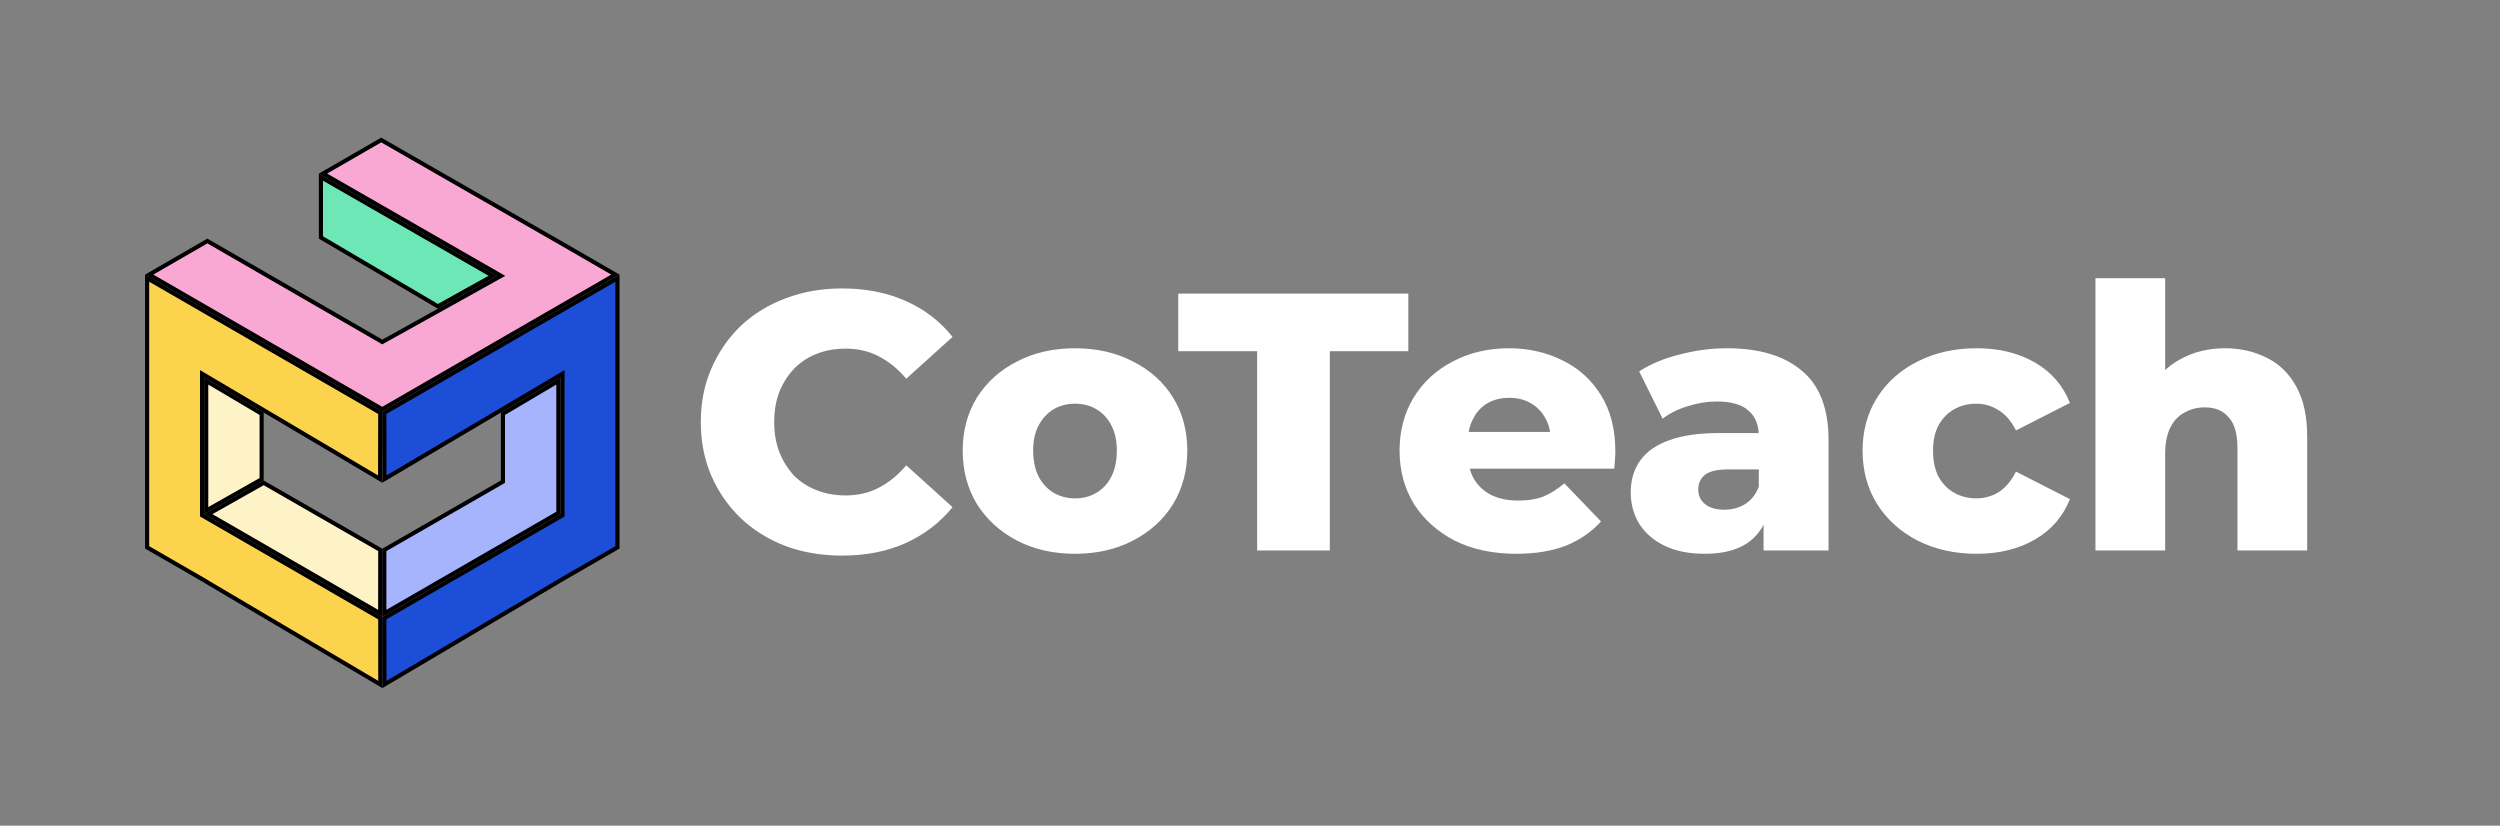
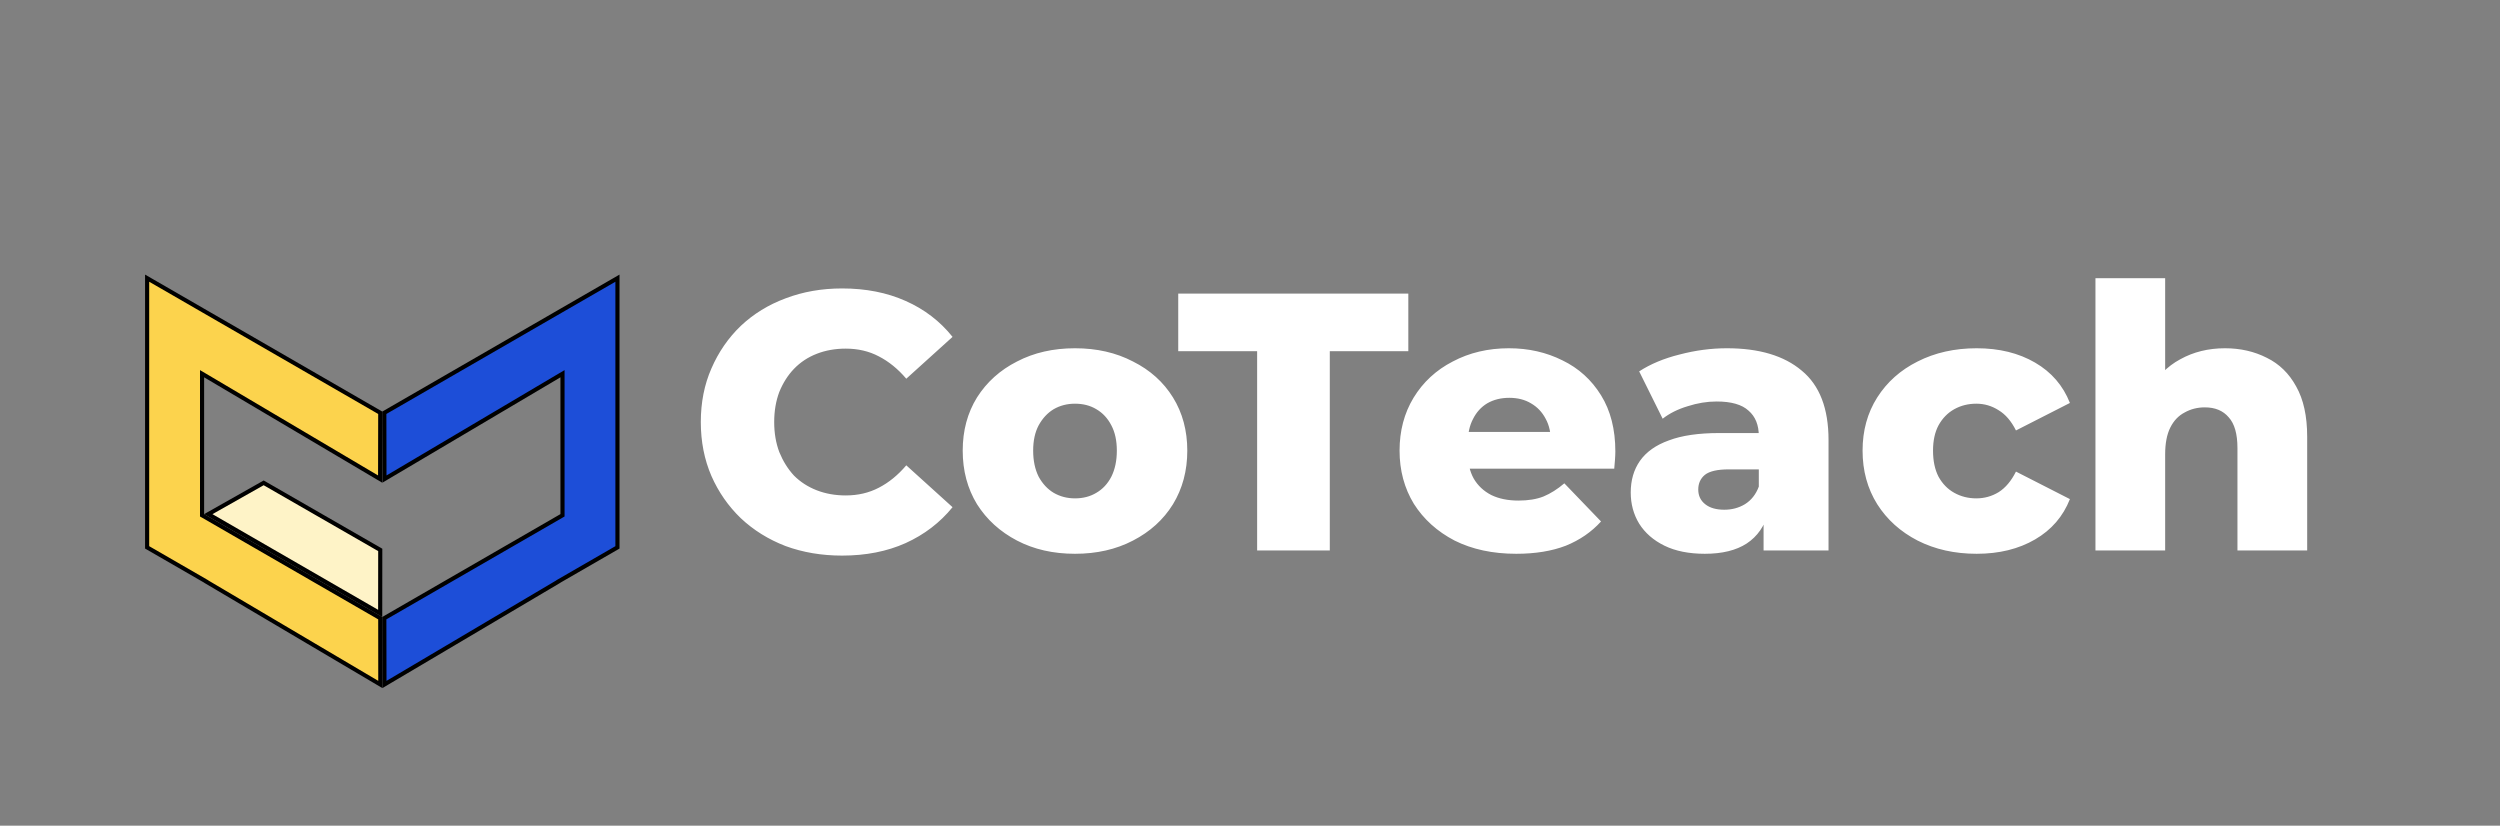
<svg xmlns="http://www.w3.org/2000/svg" width="109" height="36" viewBox="0 0 109 36" fill="none">
  <rect x="0" y="0" width="109" height="36" fill="#808080" stroke="none" />
  <path d="M8.946 16.374L16.573 20.887L16.579 17.997L8.855 13.537L6.415 12.128V23.865L8.945 25.326L8.99 25.352V25.356L16.582 29.843L16.579 26.952L8.855 22.493L8.81 22.467V22.415V16.452V16.294L8.946 16.374Z" fill="#FCD34D" stroke="black" stroke-width="0.18" />
-   <path d="M16.62 6.104L14.083 7.568L21.71 11.947L21.848 12.027L21.709 12.104L16.713 14.886L16.668 14.911L16.624 14.885L9.042 10.508L6.505 11.972L16.666 17.841L26.83 11.972L24.39 10.562L24.389 10.562L16.62 6.104Z" fill="#F9A8D4" stroke="black" stroke-width="0.18" />
  <path d="M11.496 21.052L9.082 22.416L16.576 26.744L16.579 23.976L11.496 21.052Z" fill="#FEF3C7" stroke="black" stroke-width="0.18" />
-   <path d="M11.407 18.04L8.991 16.61V22.261L11.407 20.896V18.04Z" fill="#FEF3C7" stroke="black" stroke-width="0.18" />
  <path d="M16.762 20.887L24.389 16.374L24.525 16.294V16.452V22.415V22.467L24.48 22.493L16.756 26.952L16.762 29.843L24.345 25.356V25.352L24.39 25.326L26.921 23.865V12.128L24.48 13.537L16.756 17.997L16.762 20.887Z" fill="#1D4ED8" stroke="black" stroke-width="0.18" />
-   <path d="M24.345 22.363V16.609L21.928 18.039V20.948V21L21.883 21.026L16.756 23.976V26.744L24.345 22.363Z" fill="#A5B4FC" stroke="black" stroke-width="0.18" />
-   <path d="M19.091 13.356L21.483 12.024L13.993 7.724V10.353L19.091 13.356Z" fill="#6EE7B7" stroke="black" stroke-width="0.18" />
  <path d="M36.715 24.224C35.829 24.224 35.008 24.086 34.251 23.808C33.504 23.52 32.853 23.115 32.298 22.593C31.755 22.07 31.328 21.456 31.018 20.753C30.709 20.038 30.555 19.254 30.555 18.401C30.555 17.547 30.709 16.768 31.018 16.064C31.328 15.35 31.755 14.731 32.298 14.209C32.853 13.686 33.504 13.286 34.251 13.008C35.008 12.72 35.829 12.576 36.715 12.576C37.749 12.576 38.672 12.758 39.483 13.12C40.304 13.483 40.986 14.006 41.531 14.688L39.514 16.512C39.152 16.086 38.752 15.761 38.315 15.537C37.888 15.312 37.408 15.2 36.874 15.2C36.416 15.2 35.995 15.275 35.611 15.425C35.227 15.574 34.896 15.793 34.618 16.081C34.352 16.358 34.139 16.694 33.978 17.088C33.829 17.483 33.755 17.921 33.755 18.401C33.755 18.881 33.829 19.318 33.978 19.712C34.139 20.107 34.352 20.448 34.618 20.736C34.896 21.014 35.227 21.227 35.611 21.377C35.995 21.526 36.416 21.601 36.874 21.601C37.408 21.601 37.888 21.488 38.315 21.265C38.752 21.041 39.152 20.715 39.514 20.288L41.531 22.113C40.986 22.785 40.304 23.307 39.483 23.68C38.672 24.043 37.749 24.224 36.715 24.224ZM46.87 24.145C45.92 24.145 45.078 23.953 44.342 23.569C43.606 23.184 43.024 22.657 42.598 21.985C42.182 21.302 41.974 20.523 41.974 19.648C41.974 18.774 42.182 18 42.598 17.328C43.024 16.657 43.606 16.134 44.342 15.761C45.078 15.377 45.92 15.184 46.87 15.184C47.819 15.184 48.662 15.377 49.398 15.761C50.144 16.134 50.726 16.657 51.142 17.328C51.558 18 51.766 18.774 51.766 19.648C51.766 20.523 51.558 21.302 51.142 21.985C50.726 22.657 50.144 23.184 49.398 23.569C48.662 23.953 47.819 24.145 46.87 24.145ZM46.87 21.729C47.222 21.729 47.531 21.648 47.798 21.488C48.075 21.328 48.294 21.094 48.454 20.785C48.614 20.465 48.694 20.086 48.694 19.648C48.694 19.211 48.614 18.843 48.454 18.544C48.294 18.235 48.075 18 47.798 17.84C47.531 17.68 47.222 17.601 46.87 17.601C46.528 17.601 46.219 17.68 45.942 17.84C45.675 18 45.456 18.235 45.286 18.544C45.126 18.843 45.046 19.211 45.046 19.648C45.046 20.086 45.126 20.465 45.286 20.785C45.456 21.094 45.675 21.328 45.942 21.488C46.219 21.648 46.528 21.729 46.87 21.729ZM54.811 24V15.312H51.371V12.8H61.403V15.312H57.979V24H54.811ZM66.109 24.145C65.085 24.145 64.189 23.953 63.421 23.569C62.663 23.174 62.071 22.64 61.645 21.968C61.229 21.286 61.021 20.512 61.021 19.648C61.021 18.785 61.223 18.017 61.629 17.345C62.045 16.662 62.615 16.134 63.341 15.761C64.066 15.377 64.882 15.184 65.789 15.184C66.642 15.184 67.421 15.361 68.125 15.713C68.829 16.054 69.389 16.561 69.805 17.233C70.221 17.904 70.429 18.721 70.429 19.68C70.429 19.787 70.423 19.91 70.413 20.049C70.402 20.187 70.391 20.315 70.381 20.433H63.517V18.832H68.765L67.613 19.28C67.623 18.886 67.549 18.544 67.389 18.256C67.239 17.968 67.026 17.744 66.749 17.584C66.482 17.424 66.167 17.345 65.805 17.345C65.442 17.345 65.122 17.424 64.845 17.584C64.578 17.744 64.37 17.974 64.221 18.273C64.071 18.561 63.997 18.902 63.997 19.297V19.761C63.997 20.187 64.082 20.555 64.253 20.864C64.434 21.174 64.69 21.414 65.021 21.584C65.351 21.744 65.746 21.825 66.205 21.825C66.631 21.825 66.994 21.766 67.293 21.648C67.602 21.52 67.906 21.328 68.205 21.073L69.805 22.736C69.389 23.195 68.877 23.547 68.269 23.793C67.661 24.027 66.941 24.145 66.109 24.145ZM76.892 24V22.384L76.684 21.985V19.009C76.684 18.529 76.534 18.16 76.236 17.904C75.948 17.638 75.484 17.505 74.844 17.505C74.428 17.505 74.007 17.574 73.58 17.712C73.153 17.84 72.79 18.022 72.492 18.256L71.468 16.192C71.959 15.873 72.545 15.627 73.228 15.457C73.921 15.275 74.609 15.184 75.292 15.184C76.7 15.184 77.788 15.51 78.556 16.16C79.335 16.8 79.724 17.808 79.724 19.184V24H76.892ZM74.332 24.145C73.638 24.145 73.052 24.027 72.572 23.793C72.092 23.558 71.724 23.238 71.468 22.832C71.222 22.427 71.1 21.974 71.1 21.473C71.1 20.939 71.233 20.48 71.5 20.096C71.777 19.702 72.198 19.403 72.764 19.201C73.329 18.987 74.06 18.881 74.956 18.881H77.004V20.465H75.372C74.881 20.465 74.534 20.544 74.332 20.704C74.14 20.864 74.044 21.078 74.044 21.345C74.044 21.611 74.145 21.825 74.348 21.985C74.55 22.145 74.828 22.224 75.18 22.224C75.51 22.224 75.809 22.145 76.076 21.985C76.353 21.814 76.556 21.558 76.684 21.216L77.1 22.337C76.94 22.934 76.625 23.387 76.156 23.697C75.697 23.995 75.089 24.145 74.332 24.145ZM86.184 24.145C85.224 24.145 84.365 23.953 83.608 23.569C82.862 23.184 82.275 22.657 81.848 21.985C81.421 21.302 81.208 20.523 81.208 19.648C81.208 18.774 81.421 18 81.848 17.328C82.275 16.657 82.862 16.134 83.608 15.761C84.365 15.377 85.224 15.184 86.184 15.184C87.165 15.184 88.013 15.393 88.728 15.809C89.443 16.224 89.95 16.811 90.248 17.569L87.896 18.768C87.694 18.363 87.443 18.07 87.144 17.889C86.846 17.697 86.52 17.601 86.168 17.601C85.816 17.601 85.496 17.68 85.208 17.84C84.92 18 84.691 18.235 84.52 18.544C84.36 18.843 84.28 19.211 84.28 19.648C84.28 20.096 84.36 20.475 84.52 20.785C84.691 21.094 84.92 21.328 85.208 21.488C85.496 21.648 85.816 21.729 86.168 21.729C86.52 21.729 86.846 21.638 87.144 21.456C87.443 21.265 87.694 20.966 87.896 20.561L90.248 21.761C89.95 22.518 89.443 23.105 88.728 23.52C88.013 23.936 87.165 24.145 86.184 24.145ZM97.01 15.184C97.681 15.184 98.29 15.323 98.834 15.601C99.377 15.867 99.804 16.283 100.113 16.849C100.433 17.414 100.593 18.145 100.593 19.041V24H97.553V19.537C97.553 18.918 97.425 18.47 97.169 18.192C96.924 17.904 96.578 17.761 96.129 17.761C95.809 17.761 95.516 17.835 95.249 17.985C94.983 18.123 94.775 18.342 94.626 18.64C94.476 18.939 94.401 19.328 94.401 19.808V24H91.362V12.129H94.401V17.793L93.698 17.073C94.028 16.443 94.481 15.974 95.058 15.665C95.633 15.345 96.284 15.184 97.01 15.184Z" fill="white" />
</svg>